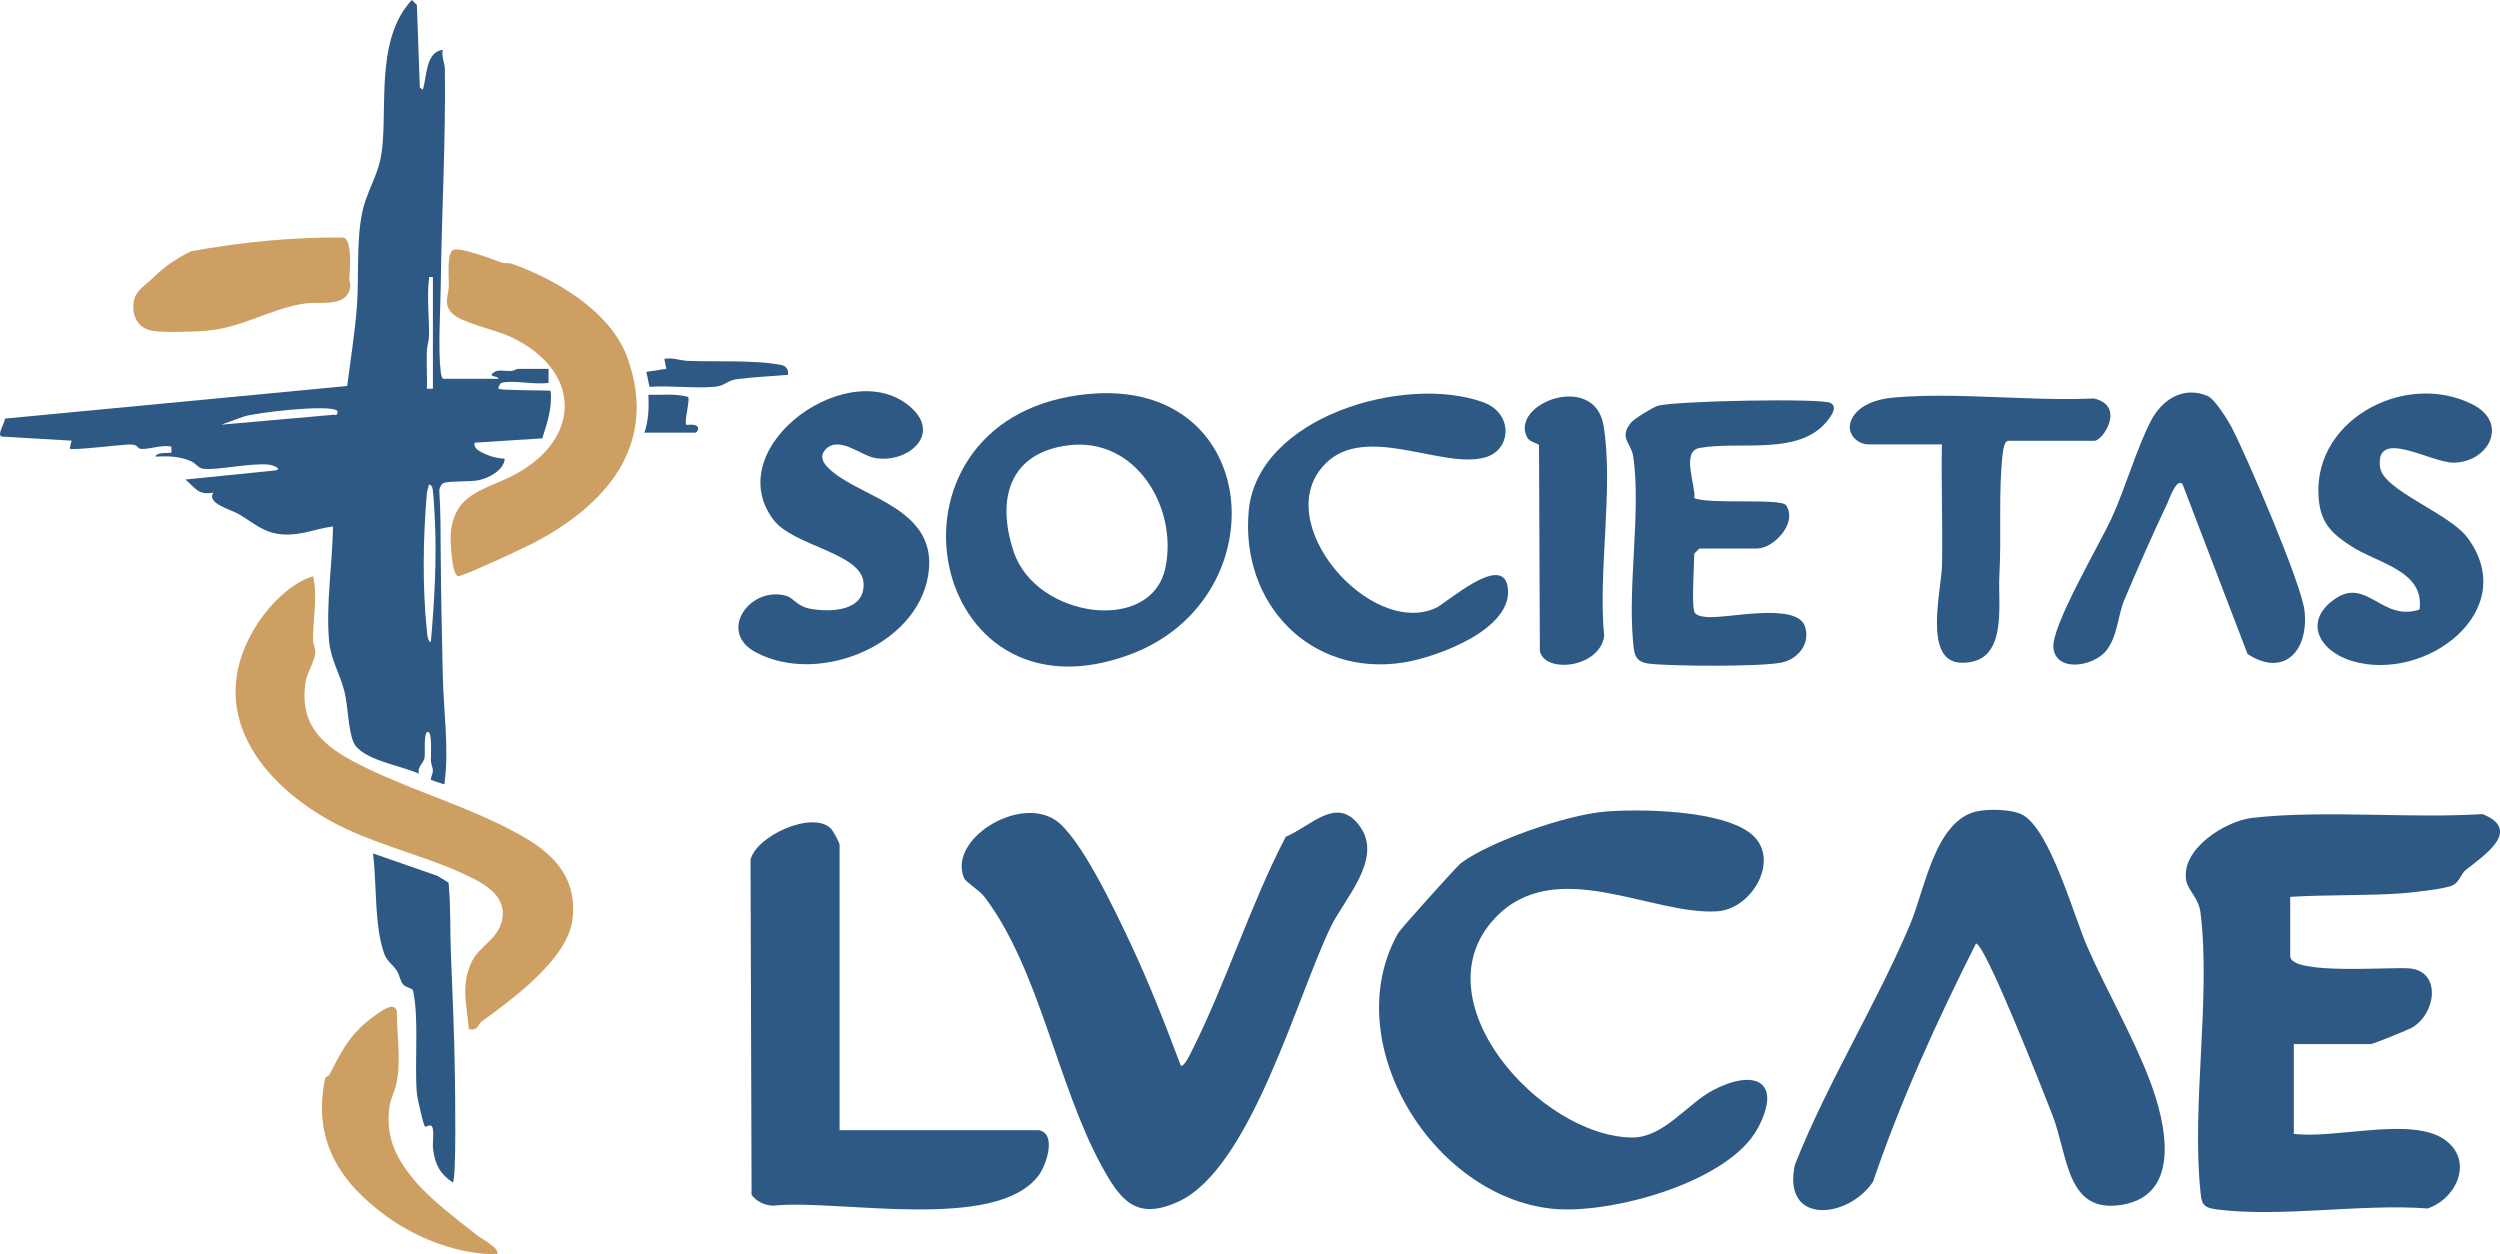
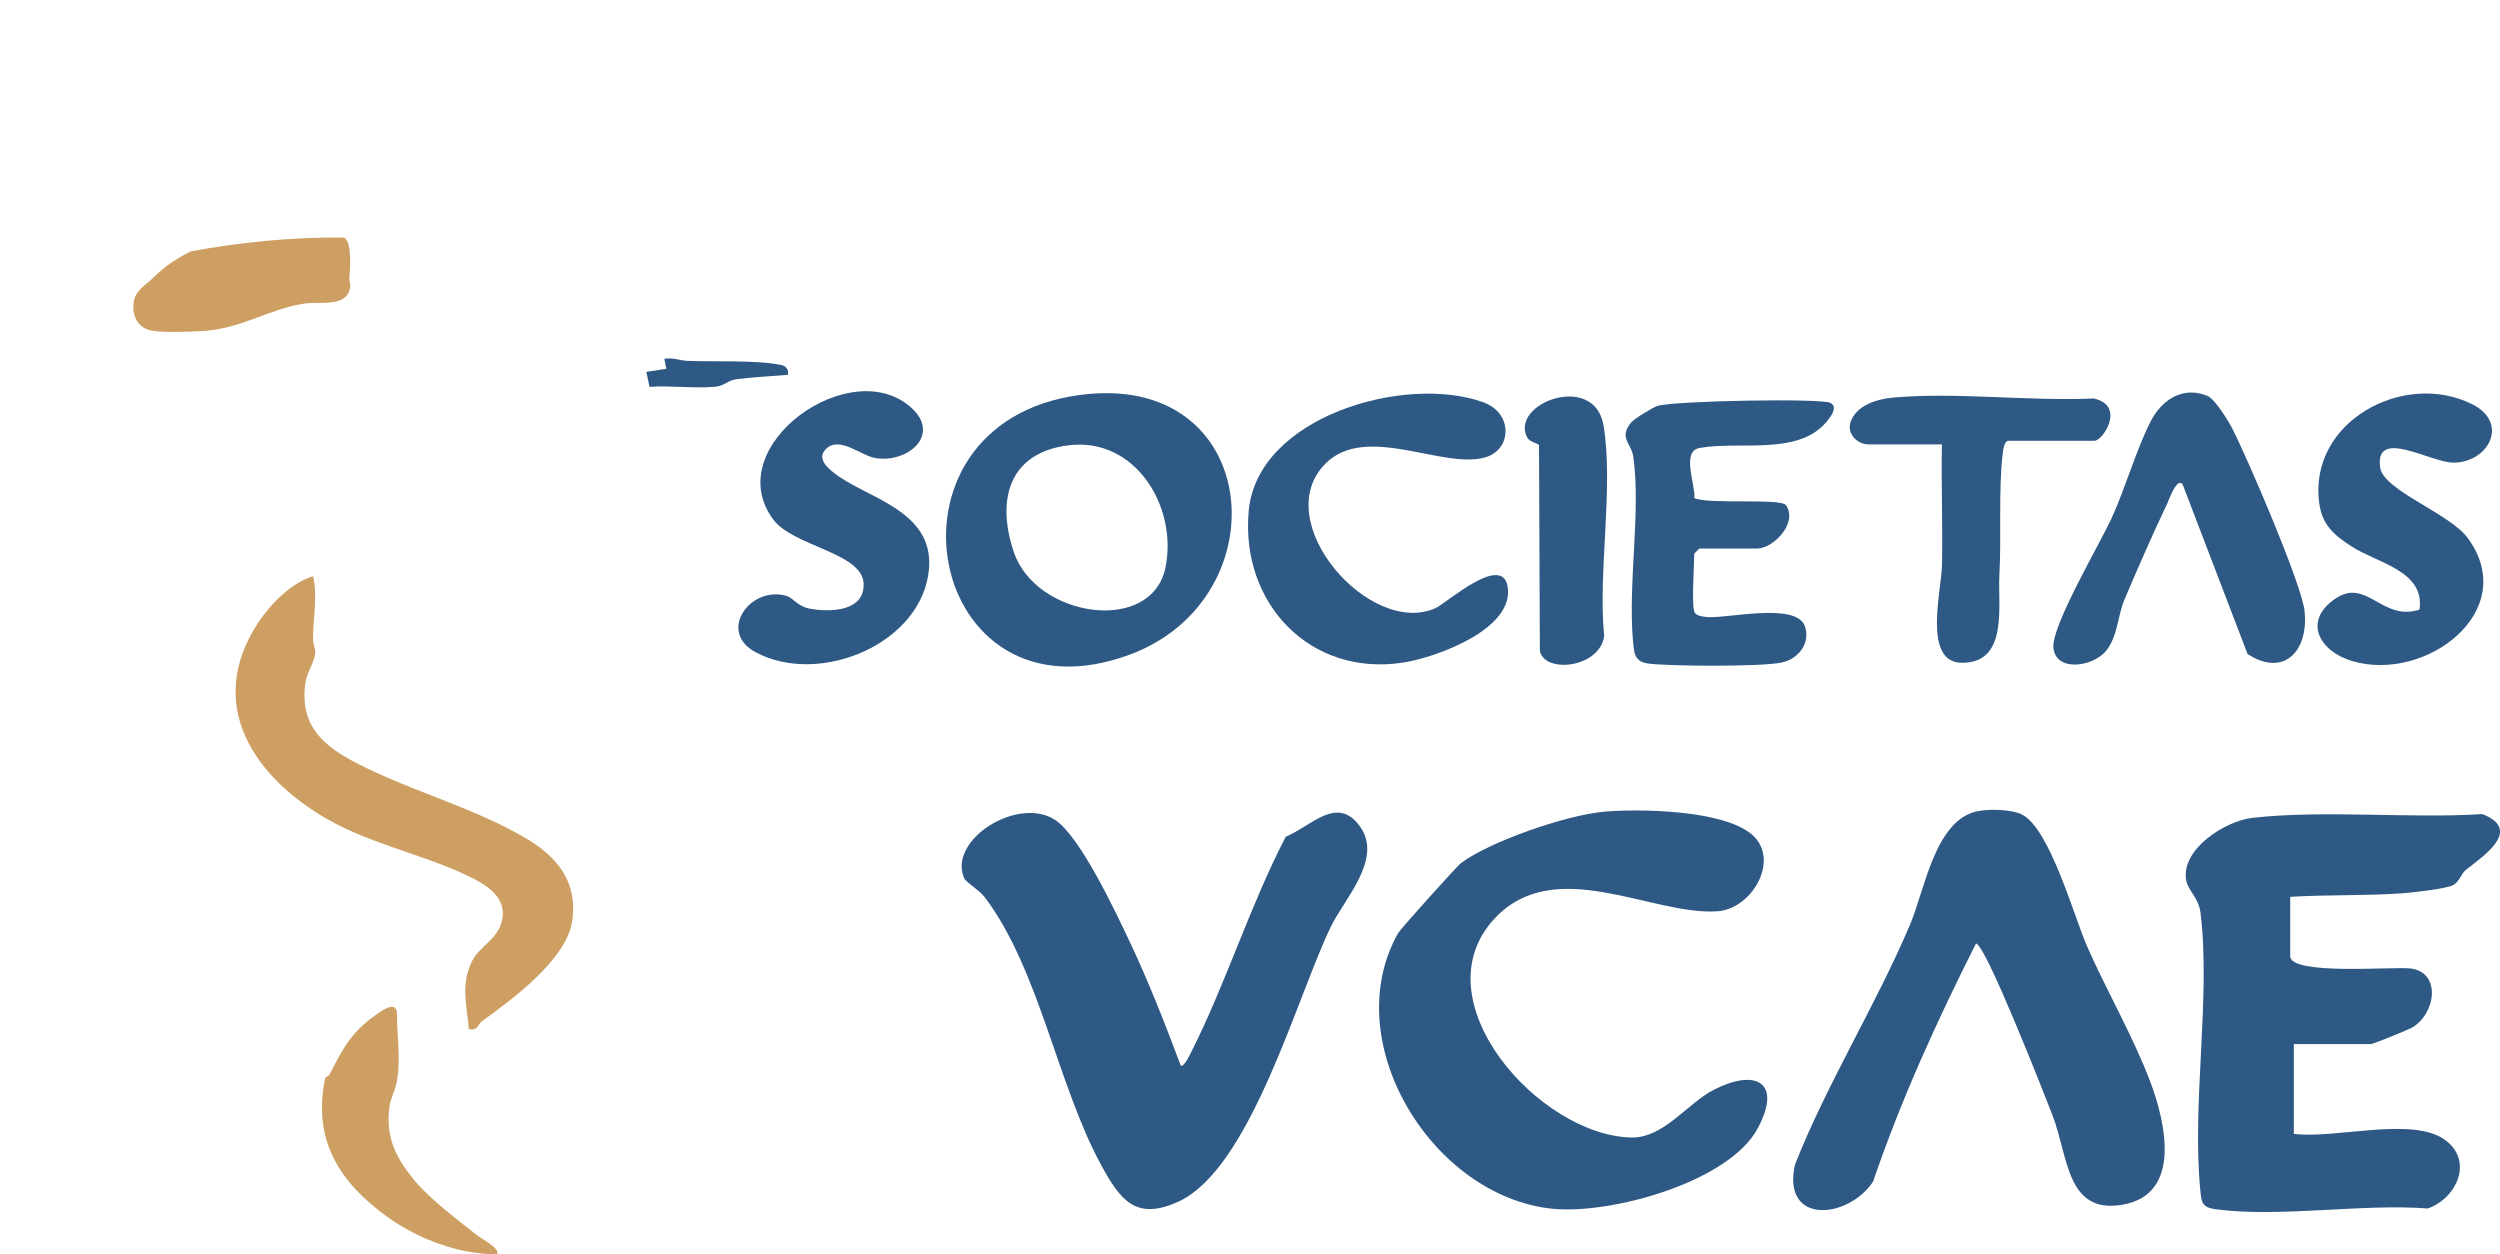
<svg xmlns="http://www.w3.org/2000/svg" id="Layer_1" data-name="Layer 1" viewBox="0 0 1423.01 713.94">
  <defs>
    <style>
      .cls-1 {
        fill: #2e5984;
      }

      .cls-2 {
        fill: #ce9f62;
      }
    </style>
  </defs>
-   <path class="cls-1" d="M285.58,217.89c-.92.26-2.35,2.82-1.7,3.41,1.11.98,25.87.77,29.53,1.14,1.03,9.6-1.92,18.13-4.74,27.08l-38.44,2.45c-1.04,3.33,3,5.05,5.63,6.3,3.6,1.68,7.41,2.72,11.42,2.78-.23,6.33-8.77,10.93-14.48,12.21-5.29,1.2-16.22.33-19.99,1.59-1.68.56-2.33,2.48-2.77,4.04.82,12.43.73,24.79.82,37.26.17,22.79.68,46.07,1.2,69.18.42,18.46,3.48,40.73,1.12,59.06-.17,1.29.47,2.3-1.65,1.65-.97-.3-6.07-2-6.3-2.24-.36-.38,1.2-3.6,1.17-5.09-.06-1.95-1.08-3.77-1.15-5.71-.11-2.56.97-16.42-1.71-16.42s-1.32,12.43-1.94,15.07c-.65,2.8-4.2,5.01-3.18,8.75-9.39-4.54-32.71-7.78-37.18-17.89-3.06-6.93-3.12-20.61-5.18-28.88-2.47-9.94-7.78-18.13-8.74-28.73-1.86-20.96,1.92-44.16,2.24-65.25-10.25,1.36-18.22,5.33-28.94,4.51s-16.14-6.52-24.78-11.55c-4.92-2.86-18.4-6.01-14.42-12.26-8.57,1.8-10.19-2.65-15.9-7.4l50.57-5.1c5.21-.64-.23-3.13-3.42-3.42-10.92-.97-30.12,3.62-37.45,2.29-2.44-.45-3.89-3.01-6.22-4.06-6.86-3.09-13.12-3.06-20.52-2.77.51-2.77,8.6-1.77,9.09-2.27v-3.39c-5.72-1.29-12.45,1.77-17.67,1.24-2.06-.21-.56-2.63-6.77-2.45-4.56.15-32.14,3.5-33.5,2.33l1.14-4.53-39.21-2.27c-4.09.03,1.27-7.81,1.27-10.28l194.79-18.56c1.92-15.04,4.42-30.41,5.56-45.53,1.36-18.09-.94-43.48,4.82-59.89,5.1-14.57,8.95-17.96,10.01-35.4,1.58-25.8-2.45-58.65,16.45-78.93l2.82,2.83,1.7,47.11,1.71,1.12c2.44-7.63,1.41-21.26,11.36-22.7-.92,3.68,1.12,7.61,1.17,10.82.55,40.88-1.85,82.74-2.35,123.64-.18,14.29-1.58,35.45,0,48.92.14,1.15.51,3.92,1.76,3.92h31.23c-.38-1.89-7.12-.89-2.29-3.98,2.14-1.38,6.95-.21,9.71-.51,1.41-.15,3.01-1.18,3.36-1.18h17.6v7.95c-6.95,1.27-20.7-1.71-26.69,0l.06-.03ZM246.4,157.73c-2.67-.15-2.01-.39-2.27,1.68-1.18,9.28.27,22.02.05,31.84-.06,2.97-1.15,5.75-1.24,8.97-.2,7.01.26,14.08.06,21.05h3.41v-63.57.02ZM191.88,233.8c-4.03-3.81-45.28.91-52.96,3.24l-12.9,4.68,64.2-5.66c1.95.82,2.21-1.76,1.68-2.27l-.02.02ZM245.25,365.46c1.97-22.73,3.35-45.83,2.33-68.71-.23-4.98-.62-12.21-1.14-17.03-.18-1.7-.24-3.5-2.3-3.94-.26,1.73-1,3.31-1.17,5.1-2.17,25.05-2.59,53.24.02,78.32.15,1.42.41,6.05,2.26,6.25h0Z" />
  <path class="cls-2" d="M178.23,328c2.65,11.88-.09,23.79-.05,35.81,0,2.72,1.38,5.28,1.26,7.89-.18,4.28-4.73,11.31-5.48,16.18-4.33,27.71,13.39,39.08,35.11,49.52,29.27,14.08,60.94,22.81,89.2,39.12,18.25,10.55,30.53,24.59,27.53,47.21-3,22.61-35.17,45.74-51.78,57.78-1.89,1.38-2.01,5.65-7.18,4.18-1.17-14.06-4.73-24.97,1.8-38.49,3.97-8.22,13.87-12.18,16.73-21.87,4.32-14.64-8.94-22.01-20.05-27.26-24.85-11.73-54.38-17.8-78.6-31.56-41.8-23.76-70.64-65.49-39.63-112.3,6.97-10.5,19.01-22.7,31.12-26.21h.02Z" />
-   <path class="cls-2" d="M291.5,150.17c24.58,8.76,56.28,26.91,65.82,53.92,17.64,50.01-13.09,84.15-54.84,105.59-4.74,2.44-39.59,18.77-41.81,18.27-3.56-.8-4.44-20.72-4.09-24.41,2.07-22.85,19.01-24.44,35.3-32.83,39.94-20.54,39.36-60.24-1.54-79.12-8.33-3.84-28.12-7.98-33.17-13.39-5.04-5.42-1.79-10.03-1.7-15.36.09-4.34-1.23-18.34,2.27-20.48,3.73-2.27,23.22,5.57,28.11,7.17,1.73.56,3.67-.08,5.65.64Z" />
  <path class="cls-2" d="M86.91,158.37c7.06-6.93,13.02-10.91,21.73-15.33,28.32-5.15,57.66-8.16,87.02-7.82,5.01,1.68,3.5,18.84,3.17,23.23-.12,1.65.82,3.22.51,5.04-1.94,11.79-17.13,7.95-25.96,9.28-20.29,3.06-35.45,14.08-57.08,15.6-7.18.51-22.75.98-29.44-.06-8.63-1.33-12.24-9.19-10.6-17.27,1.2-5.9,6.86-8.96,10.63-12.67h.02Z" />
  <path class="cls-2" d="M235.54,671.47c9.21,11.21,25.46,23.29,36.73,32.19,1.36,1.07,13.22,7.46,10.47,10.28-21.44.15-44.92-8.79-62.18-21.22-27.67-19.9-42.75-44.12-35.48-79.02.17-.83,1.89-.88,2.57-2.21,8.22-16.15,13.05-24.99,28.37-35.25,3.07-2.06,8.86-5.83,9.93-.21-.11,13.98,2.5,26.61-.27,40.58-.85,4.24-3.59,9.16-4.13,14.03-1.91,16.89,3.67,28.23,14.02,40.83h-.02Z" />
-   <path class="cls-1" d="M257.74,673.07c-7.25-4.8-10.13-10.29-11.22-18.84-.48-3.78.64-9.04-.29-12.21-.83-2.88-3.71-.35-4.29-.74-.92-.64-4.41-16.28-4.63-18.74-1.53-17.27,1.35-42.98-2.24-58.81-.27-1.2-4.18-1.6-5.77-3.56s-1.92-5.43-3.54-7.81c-2.48-3.65-5.53-5.04-7.19-9.84-5.62-16.13-4.06-39.62-6.25-56.74l36.64,12.76,6.35,3.87c1.29,12.82.8,25.62,1.27,38.46.88,23.96,2.11,48.6,2.36,72.56.08,7.45.91,57.51-1.2,59.65h.02Z" />
  <path class="cls-1" d="M448.56,213.35c-9.48.83-19.4,1.24-28.82,2.42-5.92.74-7.13,3.87-12.65,4.37-11.95,1.1-25.28-.8-37.39.05l-1.8-8.52,11.37-1.73-1.14-5.66c4.47-.97,9.06.95,13.07,1.12,15.74.64,38.66-.59,53.32,2.33,3,.59,4.41,2.56,4.01,5.63l.02-.02Z" />
-   <path class="cls-1" d="M366.8,246.27c2.42-7.16,2.59-14.06,2.27-21.57,7.54.26,15.25-.86,22.6,1.26,1.29,1.51-2.5,14.39-1.01,15.79.35.33,4.01-.54,5.72.53,2.23,1.39.18,4.01-.61,4.01h-28.96l-.02-.02Z" />
  <path class="cls-1" d="M1303.6,510.48v33.73c0,11.19,59.14,5.84,68.58,7.05,17.62,2.27,14.25,25.83.76,33.67-1.82,1.06-22.1,9.35-23.35,9.35h-43.94v51.09c22.87,3.1,66.95-9.94,85.7,3.21,16.9,11.87,7.19,33.49-9.48,39.28-37.25-2.84-84.16,5.24-120.25.52-8.37-1.1-8.49-3.69-9.22-11.21-4.82-49.17,6.02-109.23.16-157.54-1.06-8.68-7.13-12.68-8.16-18.47-3.2-17.84,22.27-33.91,37.75-35.65,40.76-4.58,89.43.5,130.91-2.13,22.8,9.13.72,23.67-9.38,31.68-3.05,2.42-3.51,6.76-7.53,8.83-3.89,2-22.57,4.11-28.17,4.53-20.71,1.55-43.44.76-64.36,2.07h0Z" />
  <path class="cls-1" d="M672.06,606.53c1.66,1.26,5.07-5.88,5.85-7.41,19.92-39.33,33.5-83.54,53.95-122.85,14.77-6.17,29.42-23.99,42.37-5.66,12.98,18.35-9.01,41.01-16.71,56.87-19.31,39.72-45.66,137.65-86.74,156.48-24.24,11.09-33.14-.83-44.03-20.86-24.83-45.66-35.31-111.58-66.26-152.43-3.18-4.19-10.71-8.43-11.75-10.9-9.22-21.75,30.57-46.77,51.7-33.15,14.38,9.27,34.72,52.74,42.72,69.68,10.77,22.78,20.07,46.64,28.93,70.22l-.03.03Z" />
  <path class="cls-1" d="M912.81,462.03c20.85-1.81,67.62-.97,84.13,12.76,16.79,13.96.64,42.58-19.4,43.92-37.43,2.5-92.38-32.56-126.69,3.99-43.6,46.44,25.44,123.86,77.81,124.77,18.27.31,31.66-19.24,46.54-26.99,23.33-12.18,39.53-5.27,25.51,21.41-16.32,31.07-83.94,49.43-116.87,46.16-68.68-6.86-122.87-95.31-87.99-156.97,1.32-2.33,33.62-38.26,35.77-39.84,16.83-12.47,60.2-27.36,81.19-29.18h0Z" />
  <path class="cls-1" d="M1125.18,461.84c6.63-1.48,19.86-1.26,25.88,1.87,15.85,8.24,29.51,58.17,37.08,75.34,11.05,25.08,26.09,50.95,35.78,76.63,8.7,23.03,18.31,64.26-15.86,70.06-32.08,5.45-30.7-27.66-39.86-51.15-4.19-10.77-38.13-97.54-43.47-97.52-22.19,43.98-42.7,88.97-58.59,135.55-14.2,21.34-52.09,24.89-44.45-9.72,18.55-46.82,45.91-90.35,65.58-136.76,8.23-19.41,14.04-58.96,37.89-64.31h.01Z" />
-   <path class="cls-1" d="M477.88,643.32h113.44c10.36,1.96,4.3,19.99-.34,26.01-24.74,32.23-114.55,12.99-150.96,16.95-4.78-.16-9.33-2.34-12.22-6.17l-.59-190.67c3.08-13.62,35.19-28.2,45.66-17.89,1.35,1.34,5.02,8.04,5.02,9.29v162.49h0Z" />
  <path class="cls-1" d="M614.32,224.86c104.23-14.16,115.35,115.35,29.09,147.62-116.32,43.52-149.73-131.24-29.09-147.62h0ZM608.21,253.46c-33.95,4.23-41.2,30.99-31.15,60.75,12.68,37.52,78.53,47.12,86.34,8.79,7.03-34.52-17.14-74.29-55.19-69.53h0Z" />
  <path class="cls-1" d="M754.5,263.86c-32.82,32.82,25.42,99.28,62.79,82.2,5.96-2.72,37.5-31.13,40.82-12.34,4.3,24.28-40.48,40.37-58.87,43.33-53.29,8.58-93.37-33.53-88.45-86.39,4.99-53.61,88.97-77.73,133.42-61.72,17.11,6.17,16.33,26.68,1.66,31.25-23.99,7.48-68.16-19.57-91.38,3.65h0Z" />
  <path class="cls-1" d="M964.32,347.99c.81,2.63,4.68,2.91,7.07,3.2,10.6,1.24,51.2-8.81,55.99,5.33,3.35,9.91-4.1,18.77-13.45,20.65-11.81,2.38-62.28,2.11-75.27.59-8.43-.98-8.51-5.82-9.18-13.31-2.87-32.23,4.57-73.7.2-104.44-1.11-7.83-8.43-10.7-1.28-19.48,1.76-2.15,12.26-8.58,15.04-9.48,8.96-2.91,93.99-4.53,98.62-1.65,3.76,2.34.75,6.57-1.17,9.17-15.86,21.43-50.01,12.19-73.5,16.42-10.65,1.93-2.12,21.09-2.97,28.55,8.54,3.69,49.29-.1,52.17,4.03,6.94,10.01-7.11,24.66-16.48,24.66h-32.7c-.22,0-3.06,2.86-3.06,3.06,0,7.07-1.47,27.98,0,32.7v-.03Z" />
  <path class="cls-1" d="M1242.25,275.43c-3.5-3.29-7.53,8.83-8.5,10.88-8.16,17.11-17.17,37.63-24.56,55.15-3.76,8.92-3.79,20.5-10.14,28.7-7.28,9.42-29.35,12.84-30.26-1.86-.77-12.48,26.19-58.34,33.01-73.07,7.82-16.94,14.11-39.21,22.33-55.34,6.27-12.29,18.42-20.39,32.42-14.51,4.2,1.77,11.79,14.11,14.09,18.6,8.62,16.8,39.58,88.7,41.14,103.95,2.36,23.16-12.19,37.64-32.47,24.31l-37.07-96.83h0Z" />
  <path class="cls-1" d="M470.22,255.51c-5.37,5.19.24,10.33,4.61,13.78,17.98,14.16,56.33,20.85,54,53.87-3.01,42.82-62.02,67.79-98.74,48.08-21.99-11.8-2.95-38.17,17.72-32.01,3.65,1.09,6.12,5.93,13.16,7.24,11.49,2.13,31.45,1.66,30.58-14.53-.92-17.37-40.01-20.94-51.39-36.2-31.21-41.82,45.2-95.76,79.29-62.95,15.89,15.28-3.3,31.21-21.69,27.85-7.77-1.43-19.87-12.56-27.56-5.15h.01Z" />
  <path class="cls-1" d="M1377.19,346.97c3.21-22.07-24.11-26.46-38.68-35.94-9.9-6.46-16.65-11.98-18.38-24.53-6.42-46.44,48.17-75.9,87.06-56.41,21.27,10.66,9.29,33.14-10.57,33.25-13.05.08-44.96-20.25-41.85,2.72,1.78,13.11,39.45,26,49.86,40.16,30.52,41.52-24.03,82.62-65.91,70.01-18.65-5.62-28-22.7-9.57-35.39,18.01-12.39,26.71,13.2,48.04,6.13h-.01Z" />
  <path class="cls-1" d="M1105.34,252.94h-41.9c-6.21,0-12.94-6.29-9.72-13.74,3.81-8.84,15.11-12.14,23.94-12.91,36.16-3.2,77.41,2.19,114.11.52,18.39,4.05,5.2,24.09.43,24.09h-49.05c-2.24,0-2.93,4.99-3.17,7.05-2.58,22.02-.65,47.18-1.93,69.61-.96,16.99,5.34,50.07-21.52,49.69-22.29-.31-11.38-41.34-11.12-55.77.42-22.83-.48-45.75-.08-68.55h0Z" />
  <path class="cls-1" d="M876,253.35c-.68-1.14-5.34-1.62-6.78-4.44-9.91-19.36,38.39-37.45,43.51-6.72,5.88,35.23-3.26,83.35.38,119.99-2.88,18.27-34.17,21.27-36.62,8.24l-.48-117.05h0Z" />
</svg>